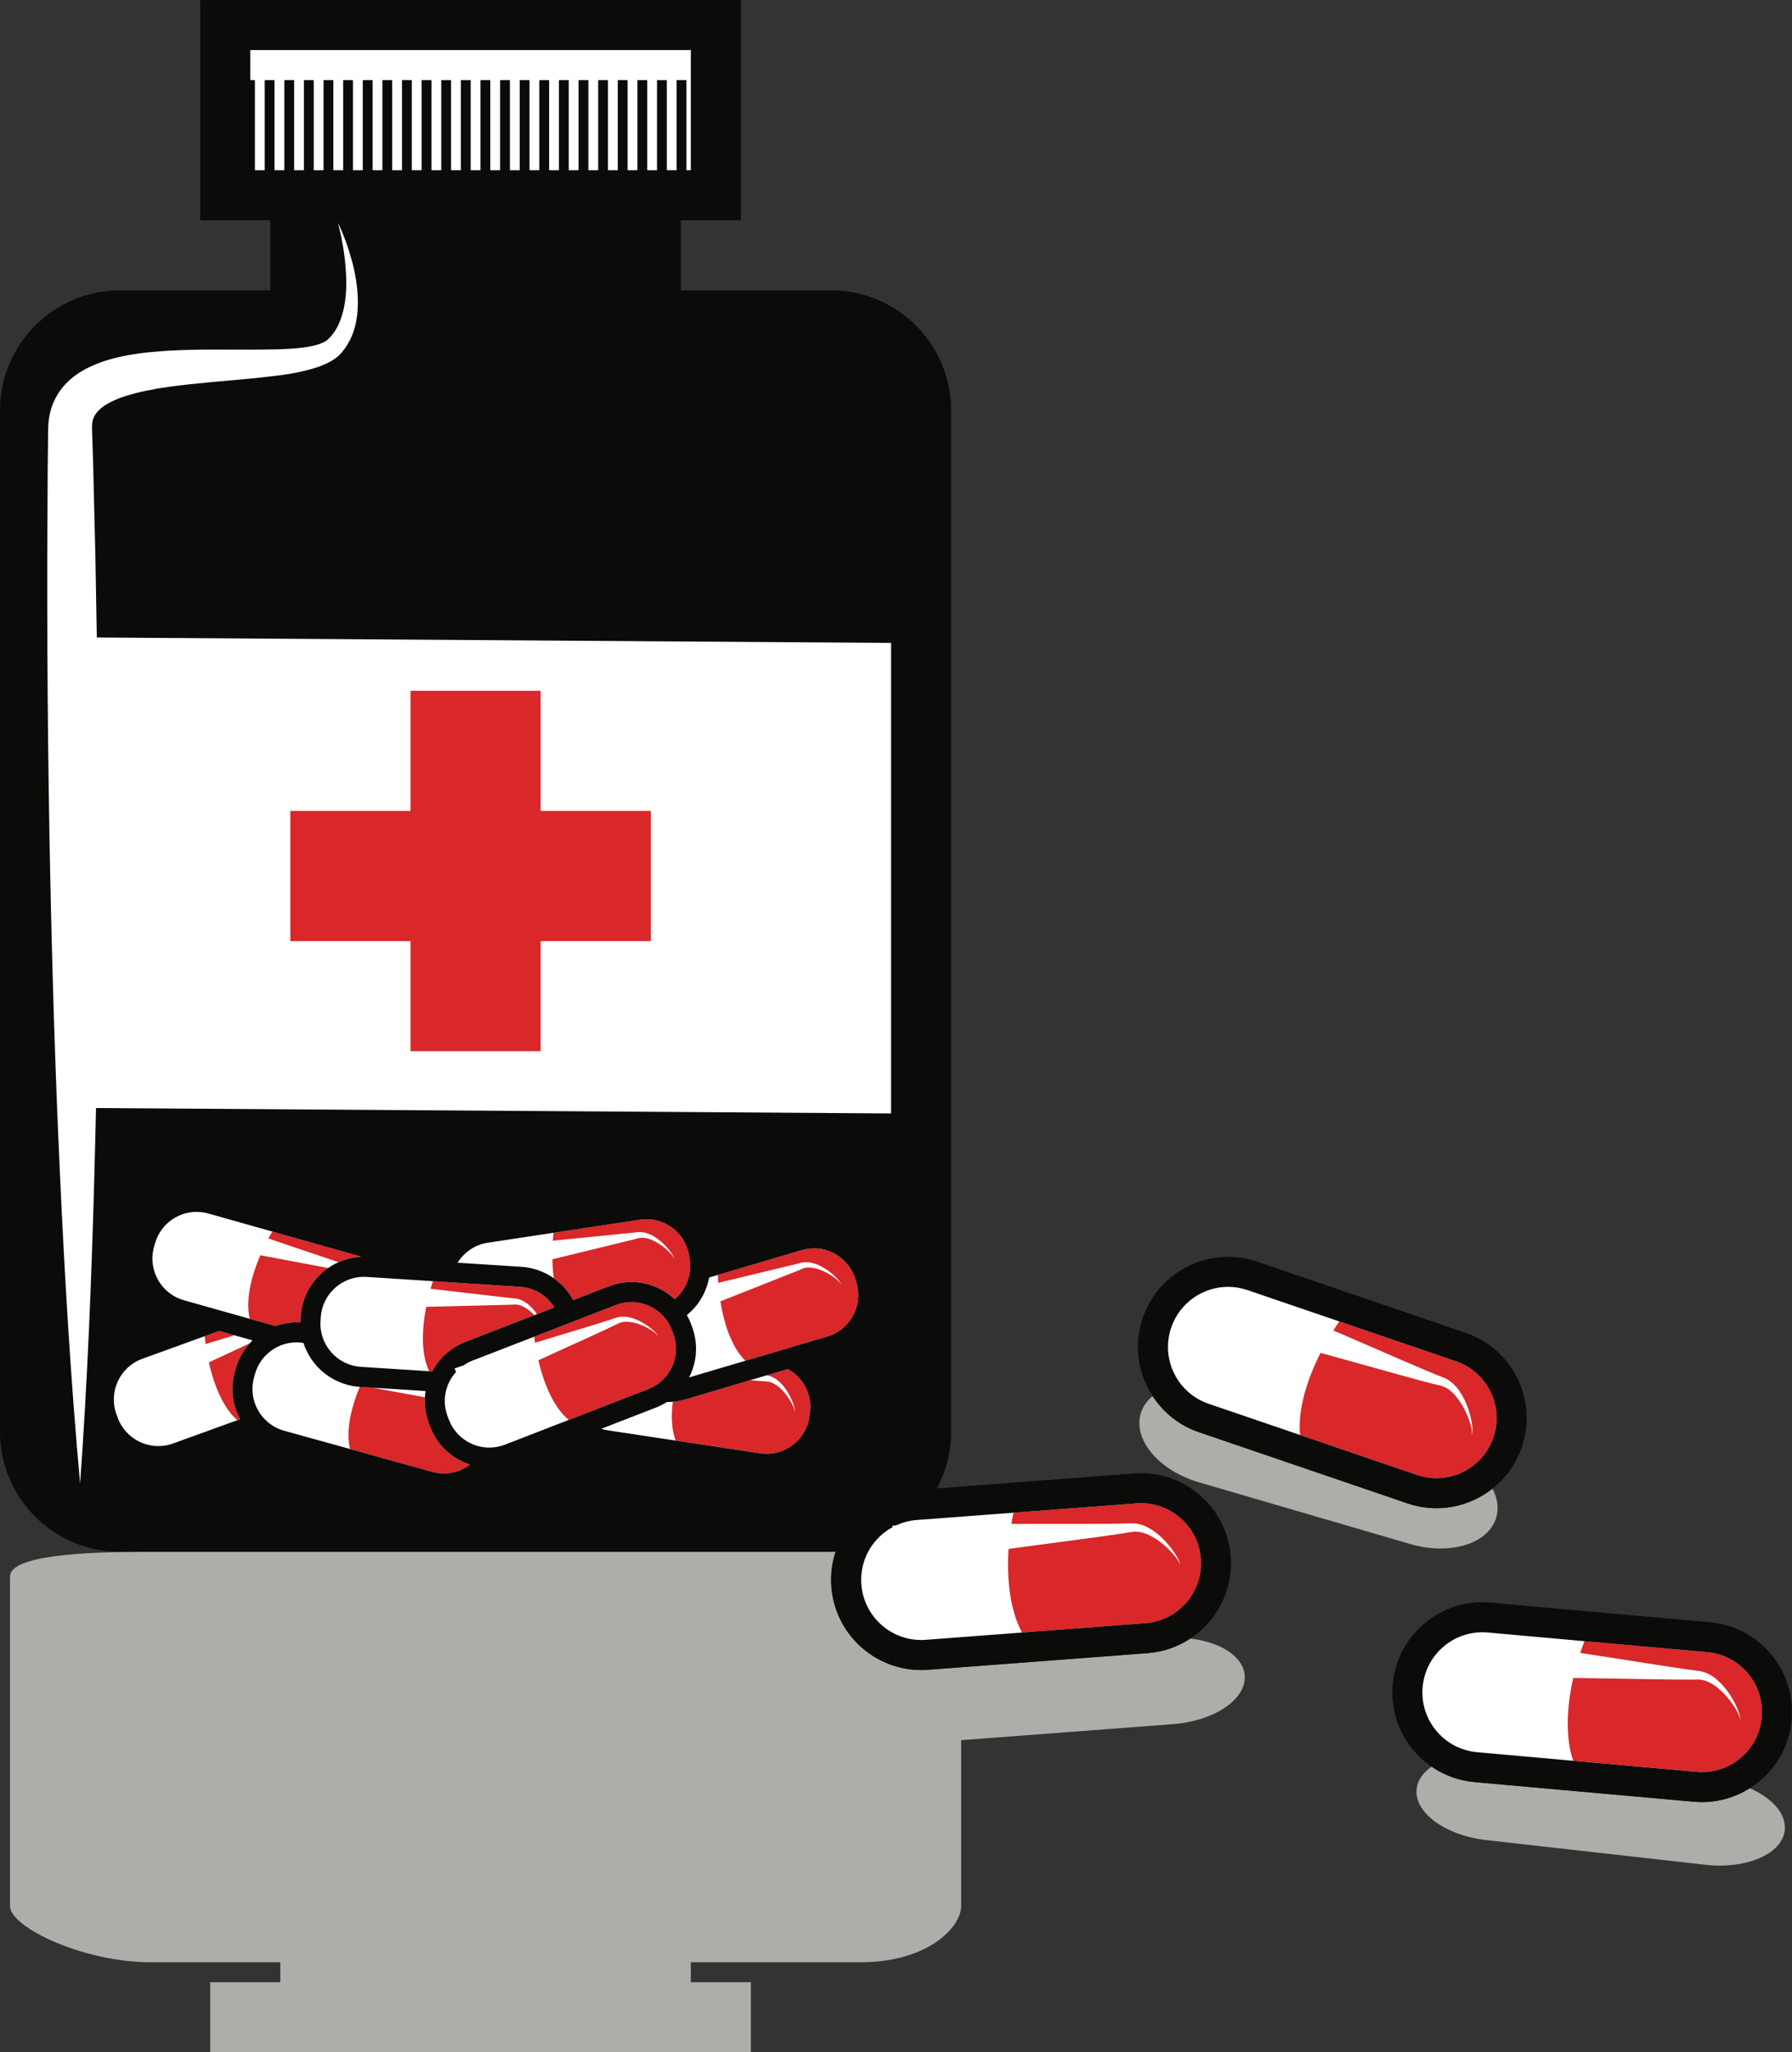
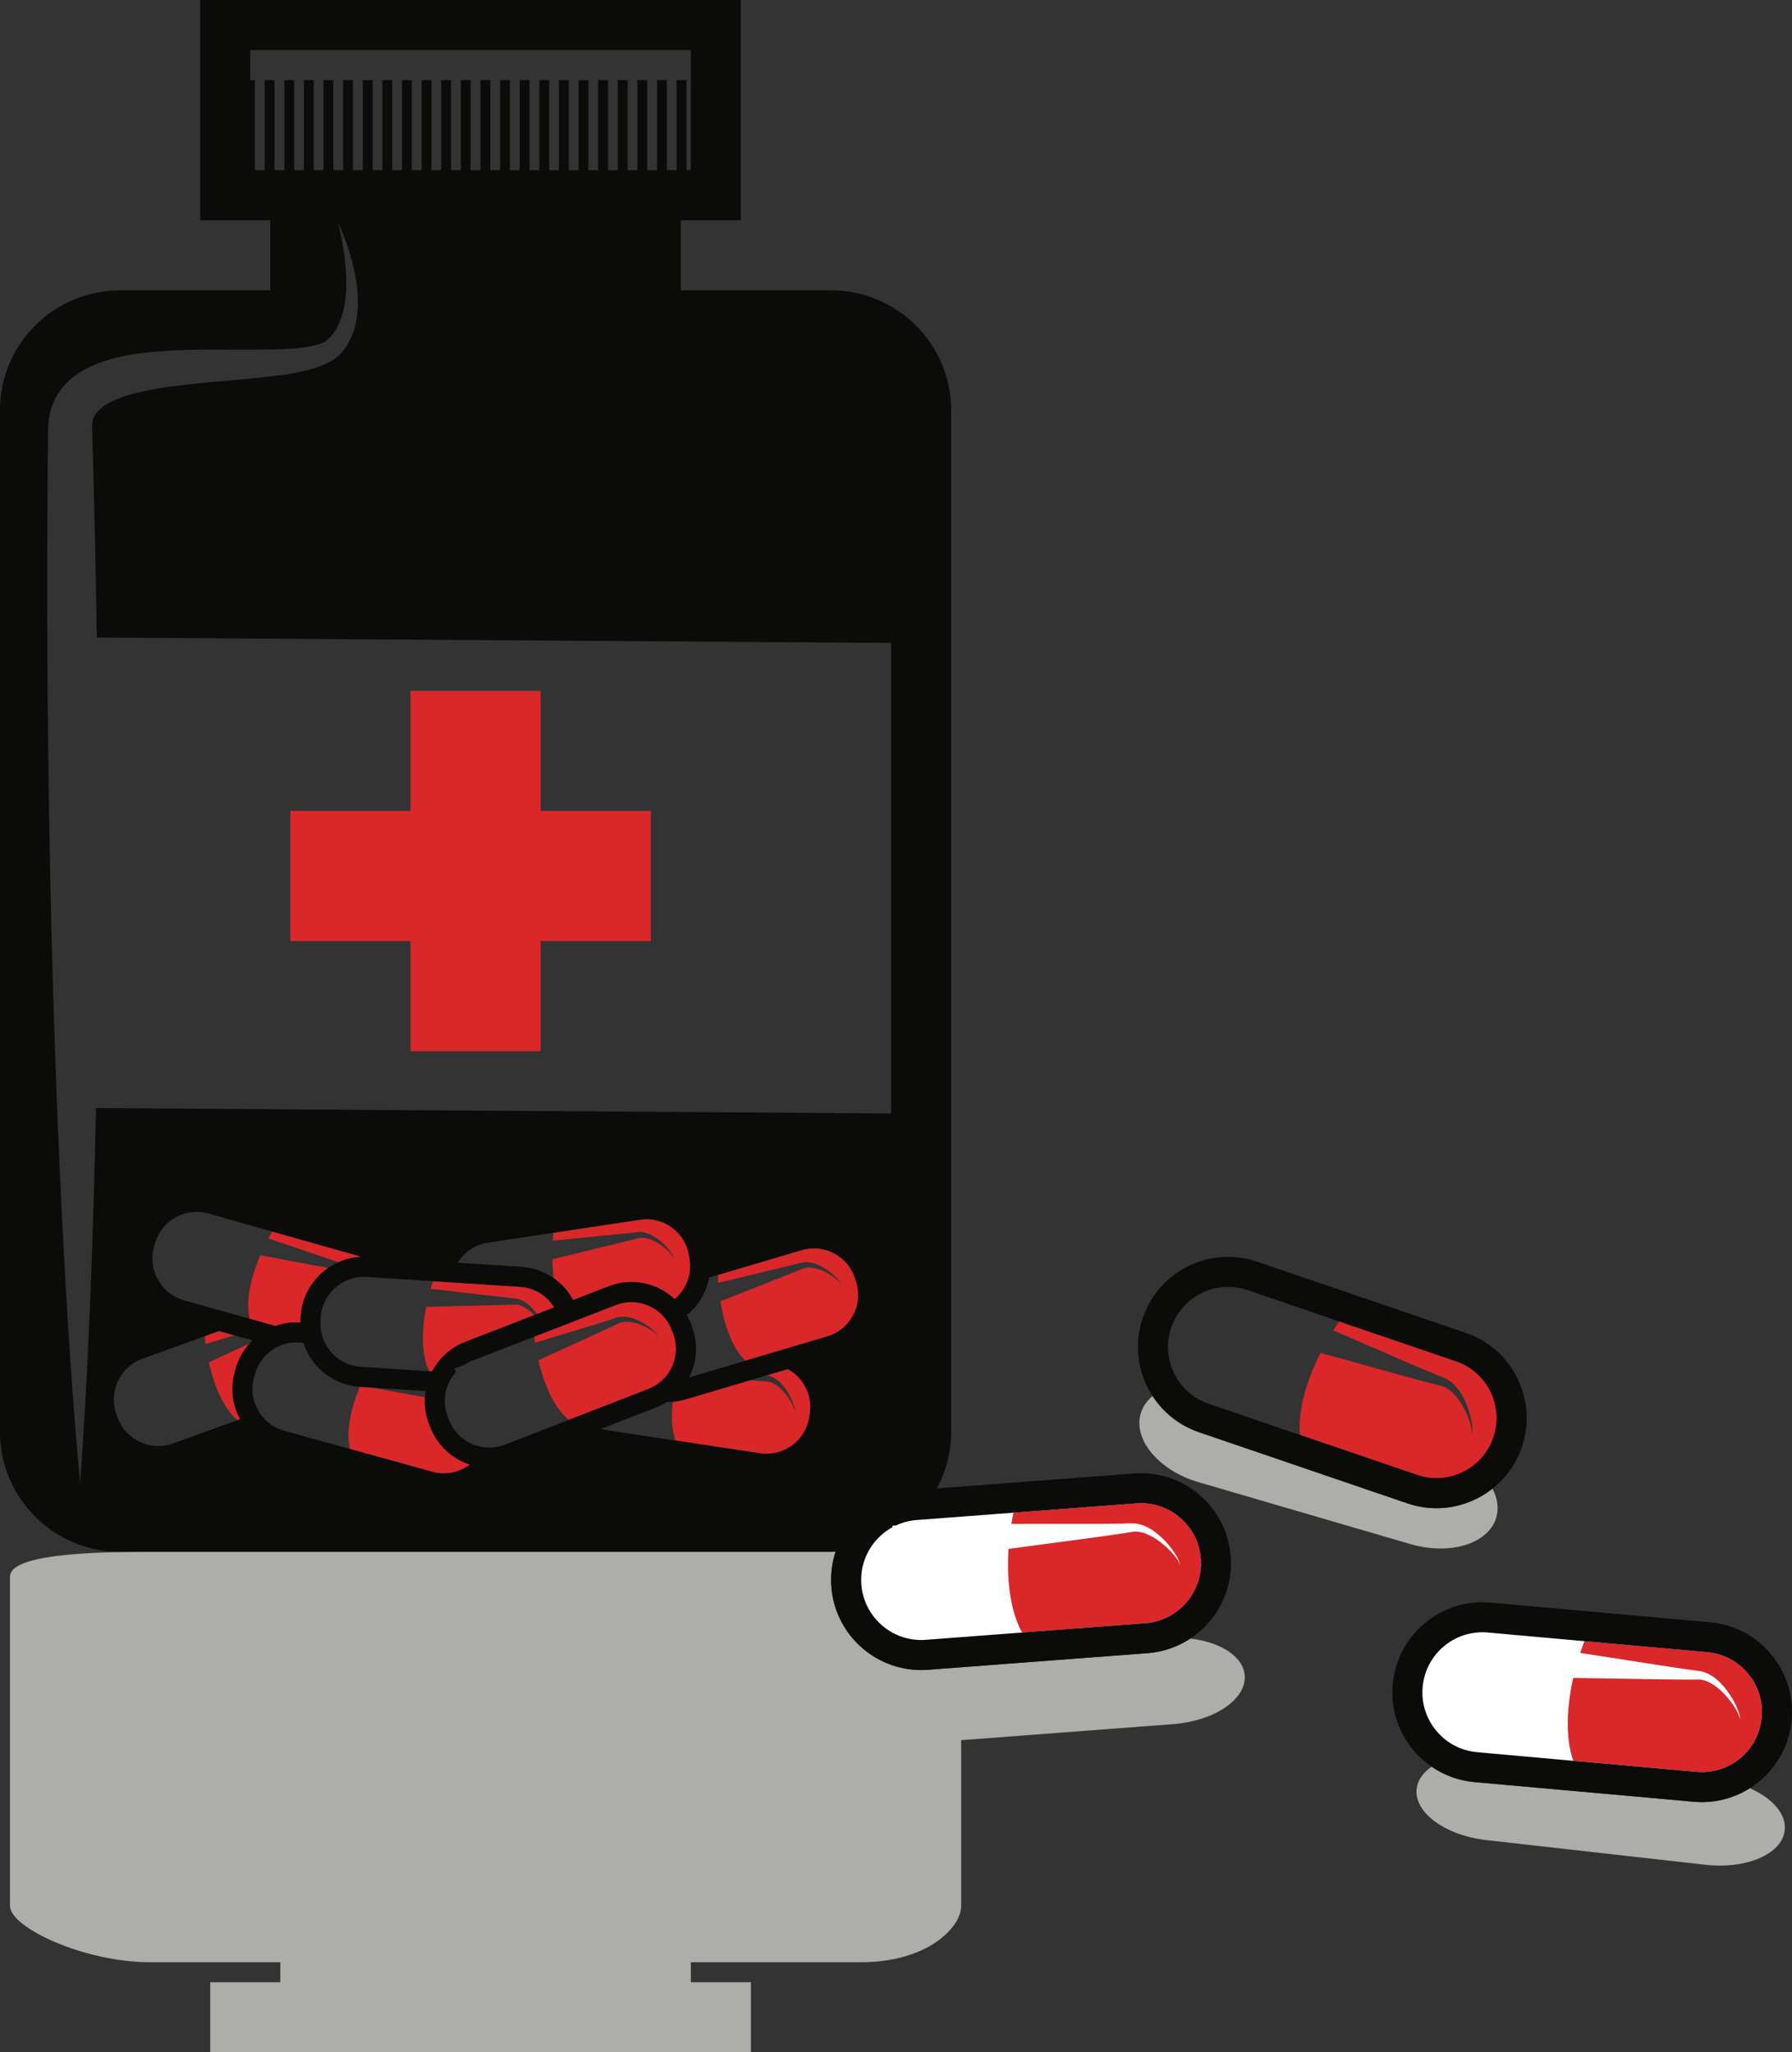
<svg xmlns="http://www.w3.org/2000/svg" version="1.1" viewBox="0 0 451.48 517.12">
  <rect x="0" y="0" width="451.48" height="517.12" fill="#333333" stroke="none" />
  <path d="m403.87 410.48-39.486-2.487-11.97 18.655 13.525 19.121 69.955 5.441 13.991-16.634-13.214-21.142z" fill="#fff" />
-   <path d="m312.62 321.09-18.033 4.819-3.109 21.608 18.344 12.592 53.321 17.411 13.525-6.995 5.13-13.058-7.462-14.613z" fill="#fff" />
  <path d="m255.1 377.05 39.175-1.399 13.369 14.924-11.037 20.676-70.888 6.84-13.369-16.012 6.063-20.365z" fill="#fff" />
-   <path d="m55.342 6.604-0.622 41.04 21.764 4.353-1.865 27.36-56.586 2.487-11.193 16.167v268.63l14.924 16.789 194.01 1.865 19.898-16.789-4.353-276.09-16.789-11.815-50.368 0.622 1.865-31.091 14.302-1.244-0.622-41.662z" fill="#fff" />
  <g transform="translate(0 -.687)">
    <path d="m376.98 383.03c0.692-2.37 0.285-4.878-0.96-7.26-3.983 3.146-8.955 4.932-14.116 4.932-2.426 0-4.892-0.393-7.314-1.219l-52.519-17.931c-4.869-1.662-8.927-4.859-11.684-9.11-1.438 1.197-2.488 2.678-2.995 4.415-1.942 6.635 4.621 14.387 14.65 17.315l53.27 15.566c10.029 2.93 19.728-0.073 21.668-6.708m63.866 68.225c-3.609 2.28-7.746 3.499-12.035 3.499-0.685 0-1.374-0.03-2.064-0.092l-55.274-4.949c-3.935-0.351-7.618-1.704-10.788-3.882-2.153 1.485-3.531 3.395-3.779 5.59-0.671 5.962 7.202 11.742 17.584 12.911l55.148 6.212c10.385 1.174 19.344-2.712 20.017-8.673 0.461-4.108-3.133-8.129-8.809-10.616m-127.25-28.401c0.453 5.979-7.625 11.47-18.047 12.255l-53.389 4.045v41.786c0 5.392-8.509 14.163-25.226 14.163h-42.884v5.045h15.136v17.657h-136.22v-17.657h17.658v-5.045h-32.794c-16.718 0-35.315-8.771-35.315-14.163v-83c0-5.393 18.597-6.262 35.315-6.262h172.69c-0.922 2.8-1.288 5.783-1.061 8.811 0.903 11.901 10.875 20.987 22.622 20.987 0.573 0 1.152-0.022 1.732-0.066l8.346-0.631 46.991-3.558c3.97-0.3 7.62-1.618 10.73-3.666 7.619 0.859 13.35 4.505 13.715 9.299" fill="#adadaa" />
    <path d="m103.42 265.55h32.792v-27.749h27.75v-32.793h-27.75v-30.27h-32.792v30.27h-30.271v32.793h30.271zm66.144 71.03v-1e-3l-0.331-0.853c-1.051-2.712-3.096-4.854-5.76-6.029-1.408-0.62-2.899-0.931-4.392-0.931-1.332 0-2.665 0.246-3.943 0.743l-20.545 7.967c0.062 0.514 0.128 1.028 0.205 1.543l5.706-1.738c4.316-1.313 8.65-2.597 12.922-3.964l1.573-0.529 0.946-0.266c0.322-0.034 0.644-0.07 0.961-0.088 1.264-7e-3 2.433 0.327 3.507 0.781 1.074 0.459 2.072 1.044 2.998 1.715 0.462 0.339 0.905 0.698 1.321 1.09 0.397 0.396 0.841 0.807 1.017 1.35-0.582-0.96-1.636-1.508-2.579-2.061-0.976-0.528-2.005-0.959-3.054-1.25-1.042-0.291-2.128-0.428-3.117-0.288l-0.71 0.163-0.651 0.283-1.545 0.761c-4.106 1.939-8.22 3.778-12.33 5.65l-6.121 2.795c1.455 6.259 3.987 12.022 7.639 15.031l20.066-7.781c2.712-1.051 4.852-3.096 6.026-5.759 1.175-2.662 1.244-5.621 0.191-8.334m-38.246-6.889c-0.931-0.394-1.732-0.301-2.911-0.244l-12.969 0.329-8.056 0.189c-1.193 6.08-1.243 12.096 0.736 16.22l0.758 0.049c1.73-3.278 4.589-5.977 8.307-7.419l17.423-6.756c-0.24-0.25-0.482-0.505-0.738-0.735-0.78-0.689-1.641-1.286-2.55-1.633m8.323 0.416c-0.325-0.529-0.691-1.039-1.108-1.517-1.921-2.184-4.577-3.491-7.482-3.678l-21.992-1.415c-0.204 0.634-0.397 1.273-0.579 1.916l7.125 0.833 12.855 1.481c0.555 0.061 0.999 0.079 1.681 0.179 0.622 0.113 1.201 0.34 1.721 0.622 1.046 0.572 1.884 1.357 2.616 2.195 0.293 0.343 0.56 0.704 0.82 1.067zm21.586-22.106-21.791 3.299c-0.064 0.662-0.117 1.327-0.161 1.997l7.145-0.704 12.876-1.291c0.555-0.058 0.992-0.136 1.678-0.182 0.635-0.023 1.245 0.075 1.815 0.242 1.144 0.335 2.131 0.924 3.022 1.588 0.893 0.67 1.692 1.431 2.411 2.259 0.355 0.414 0.691 0.845 0.993 1.3 0.28 0.456 0.62 0.931 0.656 1.48-0.107-0.532-0.495-0.943-0.826-1.35-0.351-0.401-0.733-0.777-1.131-1.131-0.796-0.705-1.661-1.331-2.571-1.843-0.907-0.508-1.876-0.908-2.839-1.052-0.992-0.187-1.754 0.074-2.895 0.38l-12.603 3.084-7.829 1.901c0.033 1.621 0.132 3.226 0.326 4.772 1.02 0.719 1.973 1.548 2.821 2.51 0.814 0.93 1.497 1.942 2.068 3.005l8.921-3.46c3.968-1.54 8.299-1.441 12.197 0.276 1.669 0.737 3.159 1.747 4.455 2.957 0.662-0.554 1.272-1.18 1.799-1.896 1.725-2.343 2.438-5.217 1.999-8.094v-3e-3l-0.134-0.9c-0.438-2.879-1.966-5.415-4.31-7.143-1.891-1.393-4.129-2.126-6.436-2.126-0.549 0-1.104 0.042-1.656 0.125m54.284 15.023c-0.829-2.792-2.69-5.095-5.25-6.484-1.616-0.878-3.39-1.324-5.183-1.324-1.039 0-2.083 0.15-3.108 0.453l-21.132 6.258c0.029 0.667 0.066 1.33 0.116 1.998l6.978-1.678 12.579-3.044c0.543-0.134 0.964-0.27 1.638-0.412 0.623-0.109 1.242-0.095 1.831-0.01 1.179 0.175 2.237 0.623 3.213 1.158 0.973 0.542 1.87 1.187 2.693 1.909 0.411 0.361 0.804 0.743 1.163 1.153 0.343 0.413 0.742 0.835 0.853 1.375-0.177-0.511-0.618-0.867-1.003-1.224-0.402-0.35-0.831-0.668-1.275-0.965-0.885-0.591-1.826-1.092-2.798-1.474-0.968-0.379-1.982-0.642-2.956-0.653-1.01-0.048-1.73 0.314-2.816 0.775l-12.061 4.784-7.496 2.957c0.978 6.119 3.007 11.786 6.288 14.97l20.628-6.109c2.792-0.826 5.093-2.689 6.484-5.248 1.39-2.558 1.697-5.501 0.874-8.292zm-107.1 37.268-0.328-0.851c-0.855-2.201-1.169-4.476-1.036-6.692l-8.335-1.525-4.877-0.902-3.199-0.206c-2.316 5.593-3.522 11.321-2.453 15.67l20.735 5.752c3.397 0.946 6.869 0.151 9.488-1.83-0.53-0.17-1.052-0.369-1.564-0.595-3.897-1.719-6.889-4.852-8.431-8.821m-42.824-43.331c-2.439 5.697-3.747 11.57-2.673 16.015l6.474 1.826c1.991-0.713 4.131-1.041 6.313-0.91 3e-3 -0.235-6e-3 -0.472 9e-3 -0.71l0.018-0.28 0.041-0.629c0.326-5.067 3.007-9.421 6.898-12.097l-9.166-1.718zm24.2 6e-3 -21.212-5.98c-0.331 0.576-0.654 1.16-0.969 1.753l6.796 2.303 10.883 3.67c1.759-0.775 3.675-1.246 5.676-1.336-0.383-0.155-0.772-0.297-1.174-0.41m-30.656 29.449 0.073-0.265 0.173-0.616c0.677-2.445 1.907-4.584 3.498-6.355l-2.946 1.375-7.304 3.399c1.342 6.05 3.701 11.584 7.166 14.572l0.705-0.257c-1.695-3.124-2.355-6.81-1.667-10.505 0.078-0.449 0.177-0.899 0.302-1.348m-0.064-9.282-3.868-1.092-3.627 1.314c0.066 0.663 0.145 1.325 0.235 1.988l6.865-2.089zm139.42 8.507-5.303 1.57 0.911 0.228c0.297 0.13 0.592 0.258 0.876 0.398 1.1 0.625 1.95 1.493 2.657 2.419 0.704 0.932 1.28 1.936 1.751 2.978 0.233 0.522 0.44 1.056 0.606 1.602 0.147 0.541 0.329 1.117 0.213 1.678-0.029-1.123-0.673-2.121-1.214-3.069-0.589-0.945-1.266-1.828-2.031-2.6-0.762-0.772-1.636-1.43-2.564-1.799l-0.698-0.211-0.704-0.078-1.721-0.108c-0.76-0.06-1.518-0.133-2.274-0.197l-16.298 4.827c-1.059 0.313-2.124 0.504-3.183 0.593-0.468 3.659-0.316 7.067 0.716 9.787l21.278 3.209c5.932 0.904 11.501-3.206 12.397-9.143l0.138-0.905c0.433-2.879-0.28-5.754-2.006-8.095-0.961-1.298-2.172-2.333-3.547-3.084m241.9 76.7c-2.592-3.101-6.238-5.008-10.264-5.368l-30.934-2.769c-0.376 0.962-0.729 1.956-1.066 2.962l9.679 1.499c6.069 0.943 12.147 1.929 18.196 2.785l2.345 0.307c0.891 0.162 1.716 0.49 2.455 0.904 1.481 0.836 2.657 1.974 3.673 3.19 1.013 1.223 1.864 2.544 2.577 3.929 0.357 0.692 0.676 1.403 0.94 2.132 0.235 0.727 0.546 1.494 0.409 2.266 0.034-0.769-0.366-1.469-0.688-2.141-0.35-0.676-0.752-1.322-1.182-1.944-0.867-1.243-1.852-2.397-2.942-3.406-1.088-1.002-2.297-1.871-3.58-2.38-0.641-0.254-1.293-0.407-1.925-0.434l-2.244 0.019c-6.182-0.015-12.316-0.153-18.464-0.25l-11.009-0.17c-1.669 7.376-2.015 15.029 0 20.871l31.059 2.779c4.035 0.366 7.951-0.869 11.055-3.46 3.101-2.592 5.01-6.238 5.37-10.265v-2e-3c0.361-4.026-0.869-7.951-3.46-11.054m-143.08-39.242c-2.767-2.379-6.224-3.655-9.838-3.655-0.387 0-0.777 0.015-1.168 0.045l-30.971 2.345c-0.196 0.927-0.367 1.872-0.524 2.828l8.451-0.013c6.361-5e-3 12.734 0.034 19.06-0.06l2.338-0.07c0.441-3e-3 0.933 0.012 1.387 0.026 0.449 0.087 0.896 0.169 1.331 0.275 1.71 0.513 3.147 1.438 4.412 2.489 1.263 1.061 2.368 2.258 3.345 3.542 0.485 0.645 0.937 1.313 1.337 2.011 0.372 0.697 0.803 1.432 0.82 2.238-0.121-0.788-0.631-1.432-1.083-2.065-0.479-0.624-1.001-1.211-1.553-1.771-1.102-1.112-2.313-2.113-3.608-2.936-1.292-0.819-2.7-1.449-4.091-1.663l-1.027-0.073-0.99 0.117-2.4 0.393c-6.332 0.937-12.636 1.735-18.948 2.581l-9.492 1.278c-0.503 7.704 0.388 15.519 3.395 21.067l31.096-2.355c8.322-0.63 14.578-7.913 13.95-16.236-0.306-4.031-2.162-7.702-5.229-10.338m78.21-31.775c1.781 3.629 2.043 7.734 0.737 11.56-2.696 7.899-11.311 12.132-19.21 9.436l-29.515-10.075c-0.582-6.279 1.672-13.804 5.16-20.683l10.354 2.866c5.95 1.651 11.869 3.353 17.889 4.912l2.212 0.537c0.61 0.167 1.213 0.467 1.777 0.861 1.134 0.794 2.111 1.925 2.936 3.162 0.826 1.239 1.514 2.598 2.061 4.017 0.273 0.709 0.511 1.436 0.693 2.176 0.152 0.735 0.379 1.512 0.164 2.253 0.316-0.72 0.194-1.542 0.138-2.306-0.085-0.775-0.228-1.544-0.41-2.303-0.368-1.522-0.885-3.014-1.584-4.446-0.706-1.425-1.585-2.816-2.841-3.977-0.628-0.576-1.361-1.088-2.198-1.447l-2.187-0.862c-5.661-2.336-11.317-4.841-16.977-7.29l-8.809-3.803c0.495-0.778 1.002-1.537 1.519-2.275l29.394 10.035c3.828 1.306 6.915 4.024 8.697 7.652" fill="#d9272a" />
    <path d="m295.08 335.18c2.145-6.284 8.039-10.247 14.336-10.247 1.619 0 3.263 0.263 4.878 0.813l23.124 7.895 29.396 10.033c3.825 1.308 6.913 4.026 8.695 7.654 1.781 3.629 2.043 7.734 0.737 11.56-2.696 7.899-11.313 12.132-19.212 9.436l-29.515-10.075-23.006-7.857c-3.825-1.306-6.914-4.023-8.696-7.651-1.782-3.63-2.043-7.736-0.737-11.561m-4.693 17.264c2.755 4.251 6.813 7.448 11.68 9.11l52.522 17.931c2.422 0.826 4.887 1.219 7.314 1.219 5.16 0 10.134-1.786 14.115-4.932 3.307-2.614 5.93-6.162 7.39-10.438 1.959-5.74 1.567-11.899-1.107-17.342-2.673-5.444-7.305-9.519-13.045-11.477l-52.517-17.931c-11.851-4.043-24.777 2.305-28.82 14.15-1.961 5.74-1.567 11.896 1.105 17.342 0.406 0.826 0.87 1.607 1.363 2.368m153.46 80.955v2e-3c-0.362 4.027-2.27 7.673-5.372 10.265-3.104 2.591-7.02 3.826-11.055 3.46l-31.059-2.779-24.212-2.169c-4.029-0.36-7.674-2.269-10.268-5.371-2.59-3.103-3.82-7.029-3.458-11.056 0.361-4.026 2.269-7.672 5.368-10.264 2.749-2.295 6.142-3.521 9.676-3.521 0.458 0 0.919 0.02 1.38 0.061l24.34 2.181 30.934 2.767c4.026 0.362 7.672 2.269 10.264 5.37 2.592 3.103 3.821 7.028 3.462 11.054m2.346-15.906c-3.89-4.655-9.357-7.513-15.399-8.053l-55.271-4.95c-6.03-0.546-11.93 1.299-16.584 5.19-4.651 3.889-7.513 9.357-8.053 15.396-0.543 6.04 1.302 11.929 5.189 16.582 1.355 1.623 2.914 3.01 4.609 4.175 3.17 2.178 6.853 3.529 10.788 3.882l55.274 4.949c0.69 0.062 1.38 0.092 2.064 0.092 4.289 0 8.426-1.219 12.035-3.499 0.856-0.541 1.691-1.123 2.482-1.783 4.655-3.89 7.515-9.358 8.055-15.398 0.543-6.041-1.301-11.93-5.189-16.583m-157.61-7.816-31.095 2.355-24.241 1.834c-8.327 0.641-15.606-5.628-16.235-13.947-0.307-4.033 0.977-7.943 3.613-11.008 1.213-1.414 2.657-2.558 4.248-3.424l-0.046-0.385c0.297-0.016 0.585-0.022 0.881-0.036 1.634-0.761 3.402-1.242 5.254-1.383l24.365-1.845 30.971-2.345c0.391-0.03 0.782-0.045 1.169-0.045 3.614 0 7.07 1.276 9.837 3.655 3.068 2.636 4.925 6.307 5.229 10.338 0.628 8.323-5.63 15.606-13.95 16.236m-264.4-129.8c-7e-3 0.423-0.012 0.85-0.021 1.277-0.046 2.095-0.101 4.191-0.151 6.288-0.078 3.264-0.163 6.527-0.251 9.792-0.697 25.74-1.724 51.483-3.578 77.236-2.38-26.126-3.903-52.262-5.098-78.403-0.227-4.945-0.445-9.893-0.649-14.839-1.218-31.089-1.963-62.182-2.309-93.28-0.178-15.548-0.246-31.096-0.224-46.645l0.121-23.325 0.106-8.746 0.013-0.751 0.053-1.048c0.045-0.698 0.153-1.397 0.281-2.099 0.532-2.822 1.963-5.673 3.905-7.737 1.932-2.099 4.175-3.483 6.332-4.511 4.359-2.016 8.569-2.817 12.679-3.391 4.108-0.53 8.125-0.737 12.091-0.853 7.012-0.172 13.903 0.032 20.628-0.1 0.875-0.019 1.761-0.02 2.631-0.053 1.876-0.091 3.737-0.187 5.527-0.417 1.771-0.232 3.529-0.575 4.888-1.169 0.34-0.145 0.644-0.307 0.907-0.474 0.15-0.079 0.235-0.173 0.364-0.256 0.125-0.101 0.274-0.267 0.416-0.397 0.583-0.54 1.069-1.193 1.536-1.872 0.908-1.38 1.538-3.021 2.009-4.746 0.918-3.481 1.002-7.324 0.692-11.121-0.27-3.821-0.967-7.646-1.942-11.422 1.697 3.521 2.968 7.258 3.916 11.113 0.871 3.866 1.405 7.902 0.934 12.09-0.239 2.085-0.762 4.215-1.763 6.228-0.51 0.996-1.089 1.987-1.827 2.875-0.188 0.227-0.341 0.441-0.564 0.679-0.24 0.235-0.481 0.505-0.735 0.702-0.501 0.43-1.023 0.79-1.542 1.097-2.088 1.225-4.15 1.831-6.179 2.368-2.028 0.506-4.027 0.886-6.02 1.172-1.088 0.154-2.165 0.267-3.248 0.397-6.817 0.819-13.516 1.231-20.064 1.956-3.787 0.395-7.525 0.883-11.088 1.62-3.531 0.743-6.993 1.702-9.612 3.167-1.3 0.72-2.346 1.551-2.985 2.377-0.667 0.823-0.973 1.611-1.124 2.614-0.023 0.255-0.059 0.521-0.053 0.793l-2e-3 0.409 0.02 0.707 0.273 8.742 0.563 23.318c0.085 4.169 0.146 8.339 0.217 12.51 0.045 2.524 0.093 5.047 0.131 7.568l200.12 1.367v118.56zm190.72 52.318c-1.391 2.557-3.69 4.42-6.482 5.246l-34.826 10.315c0.136-0.264 0.279-0.524 0.401-0.798 1.718-3.896 1.818-8.227 0.279-12.195l-0.333-0.854c-0.25-0.653-0.556-1.271-0.886-1.876l0.226-0.186c0.938-0.795 1.8-1.69 2.548-2.706 1.032-1.397 1.799-2.93 2.322-4.534 0.217-0.663 0.385-1.341 0.512-2.026l2.182-0.648 21.13-6.258c1.026-0.303 2.069-0.453 3.109-0.453 1.792 0 3.565 0.446 5.182 1.324 2.557 1.389 4.422 3.692 5.25 6.484l0.258 0.873c0.826 2.791 0.516 5.734-0.872 8.292m-10.86 24.631-0.134 0.905c-0.898 5.937-6.465 10.045-12.399 9.143l-21.278-3.209-17.04-2.572c-0.585-0.088-1.145-0.232-1.691-0.407l13.675-5.303c1.009-0.39 1.96-0.879 2.852-1.448l0.153 6e-3c0.443 0 0.888-0.023 1.335-0.063 1.059-0.089 2.124-0.28 3.181-0.594l16.299-4.826 9.496-2.811c1.375 0.75 2.588 1.786 3.545 3.084 1.728 2.341 2.441 5.216 2.006 8.095m-76.82 7.865c-2.718 1.054-5.677 0.985-8.337-0.189-2.663-1.174-4.709-3.316-5.761-6.029l-0.332-0.851c-1.54-3.972-0.576-8.301 2.11-11.261l-0.382-0.863c0.764-0.274 1.517-0.532 2.274-0.791 0.68-0.467 1.417-0.871 2.219-1.183l15.585-6.042 20.544-7.967c1.279-0.497 2.612-0.744 3.944-0.744 1.493 0 2.984 0.312 4.392 0.932 2.662 1.175 4.709 3.317 5.76 6.029l0.331 0.853 1e-3 1e-3c1.052 2.713 0.983 5.672-0.191 8.334-1.173 2.663-3.315 4.708-6.029 5.759zm-18.296 6.853-20.735-5.752-16.606-4.609c-5.788-1.607-9.19-7.625-7.585-13.41l0.244-0.88c1.339-4.818 5.732-7.984 10.505-7.984 0.563 0 1.136 0.058 1.706 0.15 0.14 0.436 0.299 0.86 0.475 1.278 1.544 3.687 4.434 6.692 8.093 8.366 1.715 0.784 3.589 1.289 5.578 1.416l0.045 3e-3 3.196 0.206 13.386 0.86c-0.084 0.52-0.141 1.041-0.172 1.567-0.134 2.216 0.179 4.491 1.032 6.692l0.332 0.851c1.539 3.969 4.533 7.102 8.428 8.821 0.516 0.226 1.038 0.425 1.566 0.595-2.619 1.981-6.092 2.776-9.488 1.83m-23.631-52.826c-0.921 0.406-1.797 0.898-2.622 1.464-3.888 2.676-6.569 7.03-6.896 12.097l-0.041 0.629-0.018 0.282c-0.03 0.465-0.03 0.924-0.018 1.381-9e-3 -0.221 6e-3 -0.447 7e-3 -0.673-2.179-0.131-4.32 0.197-6.31 0.91l-23.063-6.504c-5.779-1.629-9.158-7.661-7.528-13.439l0.247-0.879c0.79-2.802 2.624-5.129 5.164-6.55 1.648-0.925 3.467-1.394 5.304-1.394 0.994 0 1.994 0.137 2.976 0.413l16.086 4.538 21.212 5.98c0.403 0.113 0.791 0.255 1.173 0.41-2.002 0.09-3.915 0.561-5.673 1.335m45.762 6.2c2.902 0.187 5.56 1.494 7.481 3.678 0.419 0.478 0.784 0.988 1.106 1.517l-4.34 1.683-0.692 0.269-17.424 6.756c-3.718 1.442-6.577 4.141-8.308 7.419l-0.759-0.049-17.196-1.106c-5.994-0.387-10.557-5.579-10.173-11.572l0.06-0.91c0.372-5.759 5.175-10.195 10.863-10.195 0.235 0 0.471 7e-3 0.71 0.022l16.68 1.073zm40.713 1.23c-0.528 0.714-1.137 1.342-1.802 1.896-1.293-1.21-2.782-2.22-4.454-2.957-3.897-1.717-8.229-1.816-12.195-0.276l-8.921 3.46c-0.572-1.063-1.255-2.075-2.071-3.005-0.846-0.962-1.797-1.791-2.817-2.51-2.365-1.669-5.142-2.673-8.101-2.869l-0.03-3e-3 -10.038-0.645-6.044-0.39c1.625-2.62 4.338-4.544 7.618-5.041l38.317-5.801c0.552-0.083 1.105-0.125 1.656-0.125 2.305 0 4.545 0.733 6.436 2.126 2.343 1.726 3.873 4.264 4.31 7.143l0.136 0.9v3e-3c0.435 2.877-0.276 5.751-2 8.094m-138.13-11.302c0.08-0.451 0.181-0.902 0.307-1.352l0.114-0.394-0.112 0.394c-0.127 0.45-0.222 0.902-0.309 1.352m26.864 43.429-0.706 0.257-16.204 5.868c-5.645 2.051-11.905-0.885-13.954-6.535l-0.31-0.855c-2.045-5.649 0.885-11.909 6.532-13.954l15.716-5.694 3.628-1.314 3.869 1.092 4.538 1.279c-0.25 0.247-0.493 0.503-0.732 0.767-1.59 1.771-2.819 3.91-3.499 6.355l-0.243 0.881c-0.126 0.449-0.219 0.899-0.303 1.348-0.689 3.695-0.029 7.381 1.668 10.505m-35.608 1.308-0.014-0.036 0.014 0.038zm41.797-338.71v22.702h-2.471v-22.702h-1.159v-7.569h110.99v30.271h-1.108v-22.702h-2.471v22.702h-2.47v-22.702h-2.473v22.702h-2.472v-22.702h-2.47v22.702h-2.471v-22.702h-2.471v22.702h-2.47v-22.702h-2.473v22.702h-2.472v-22.702h-2.469v22.702h-2.472v-22.702h-2.471v22.702h-2.47v-22.702h-2.472v22.702h-2.469v-22.702h-2.472v22.702h-2.471v-22.702h-2.472v22.702h-2.47v-22.702h-2.472v22.702h-2.47v-22.702h-2.471v22.702h-2.471v-22.702h-2.473v22.702h-2.469v-22.702h-2.473v22.702h-2.47v-22.702h-2.471v22.702h-2.471v-22.702h-2.472v22.702h-2.47v-22.702h-2.473v22.702h-2.469v-22.702h-2.472v22.702h-2.47v-22.702h-2.472v22.702h-2.471v-22.702h-2.469v22.702h-2.473v-22.702h-2.471v22.702h-2.471v-22.702zm235.54 356.5c-4.601-3.951-10.47-5.883-16.512-5.416l-49.676 3.762c2.288-4.259 3.59-9.128 3.59-14.3v-257.3c0-16.718-13.552-30.271-30.269-30.271h-37.838v-17.658h15.134v-55.495h-136.22v55.495h17.657v17.658h-37.838c-16.718 0-30.27 13.553-30.27 30.271v257.3c0 16.717 13.552 30.271 30.27 30.271h179.1c0.396 0 0.783-0.044 1.178-0.058l-0.024 0.058c-0.922 2.8-1.288 5.783-1.061 8.811 0.902 11.901 10.875 20.987 22.622 20.987 0.573 0 1.152-0.022 1.732-0.066l8.346-0.631 46.991-3.558c3.97-0.3 7.62-1.618 10.732-3.666 6.669-4.393 10.834-12.174 10.192-20.685-0.456-6.049-3.243-11.557-7.841-15.509" fill="#0b0b09" />
  </g>
</svg>